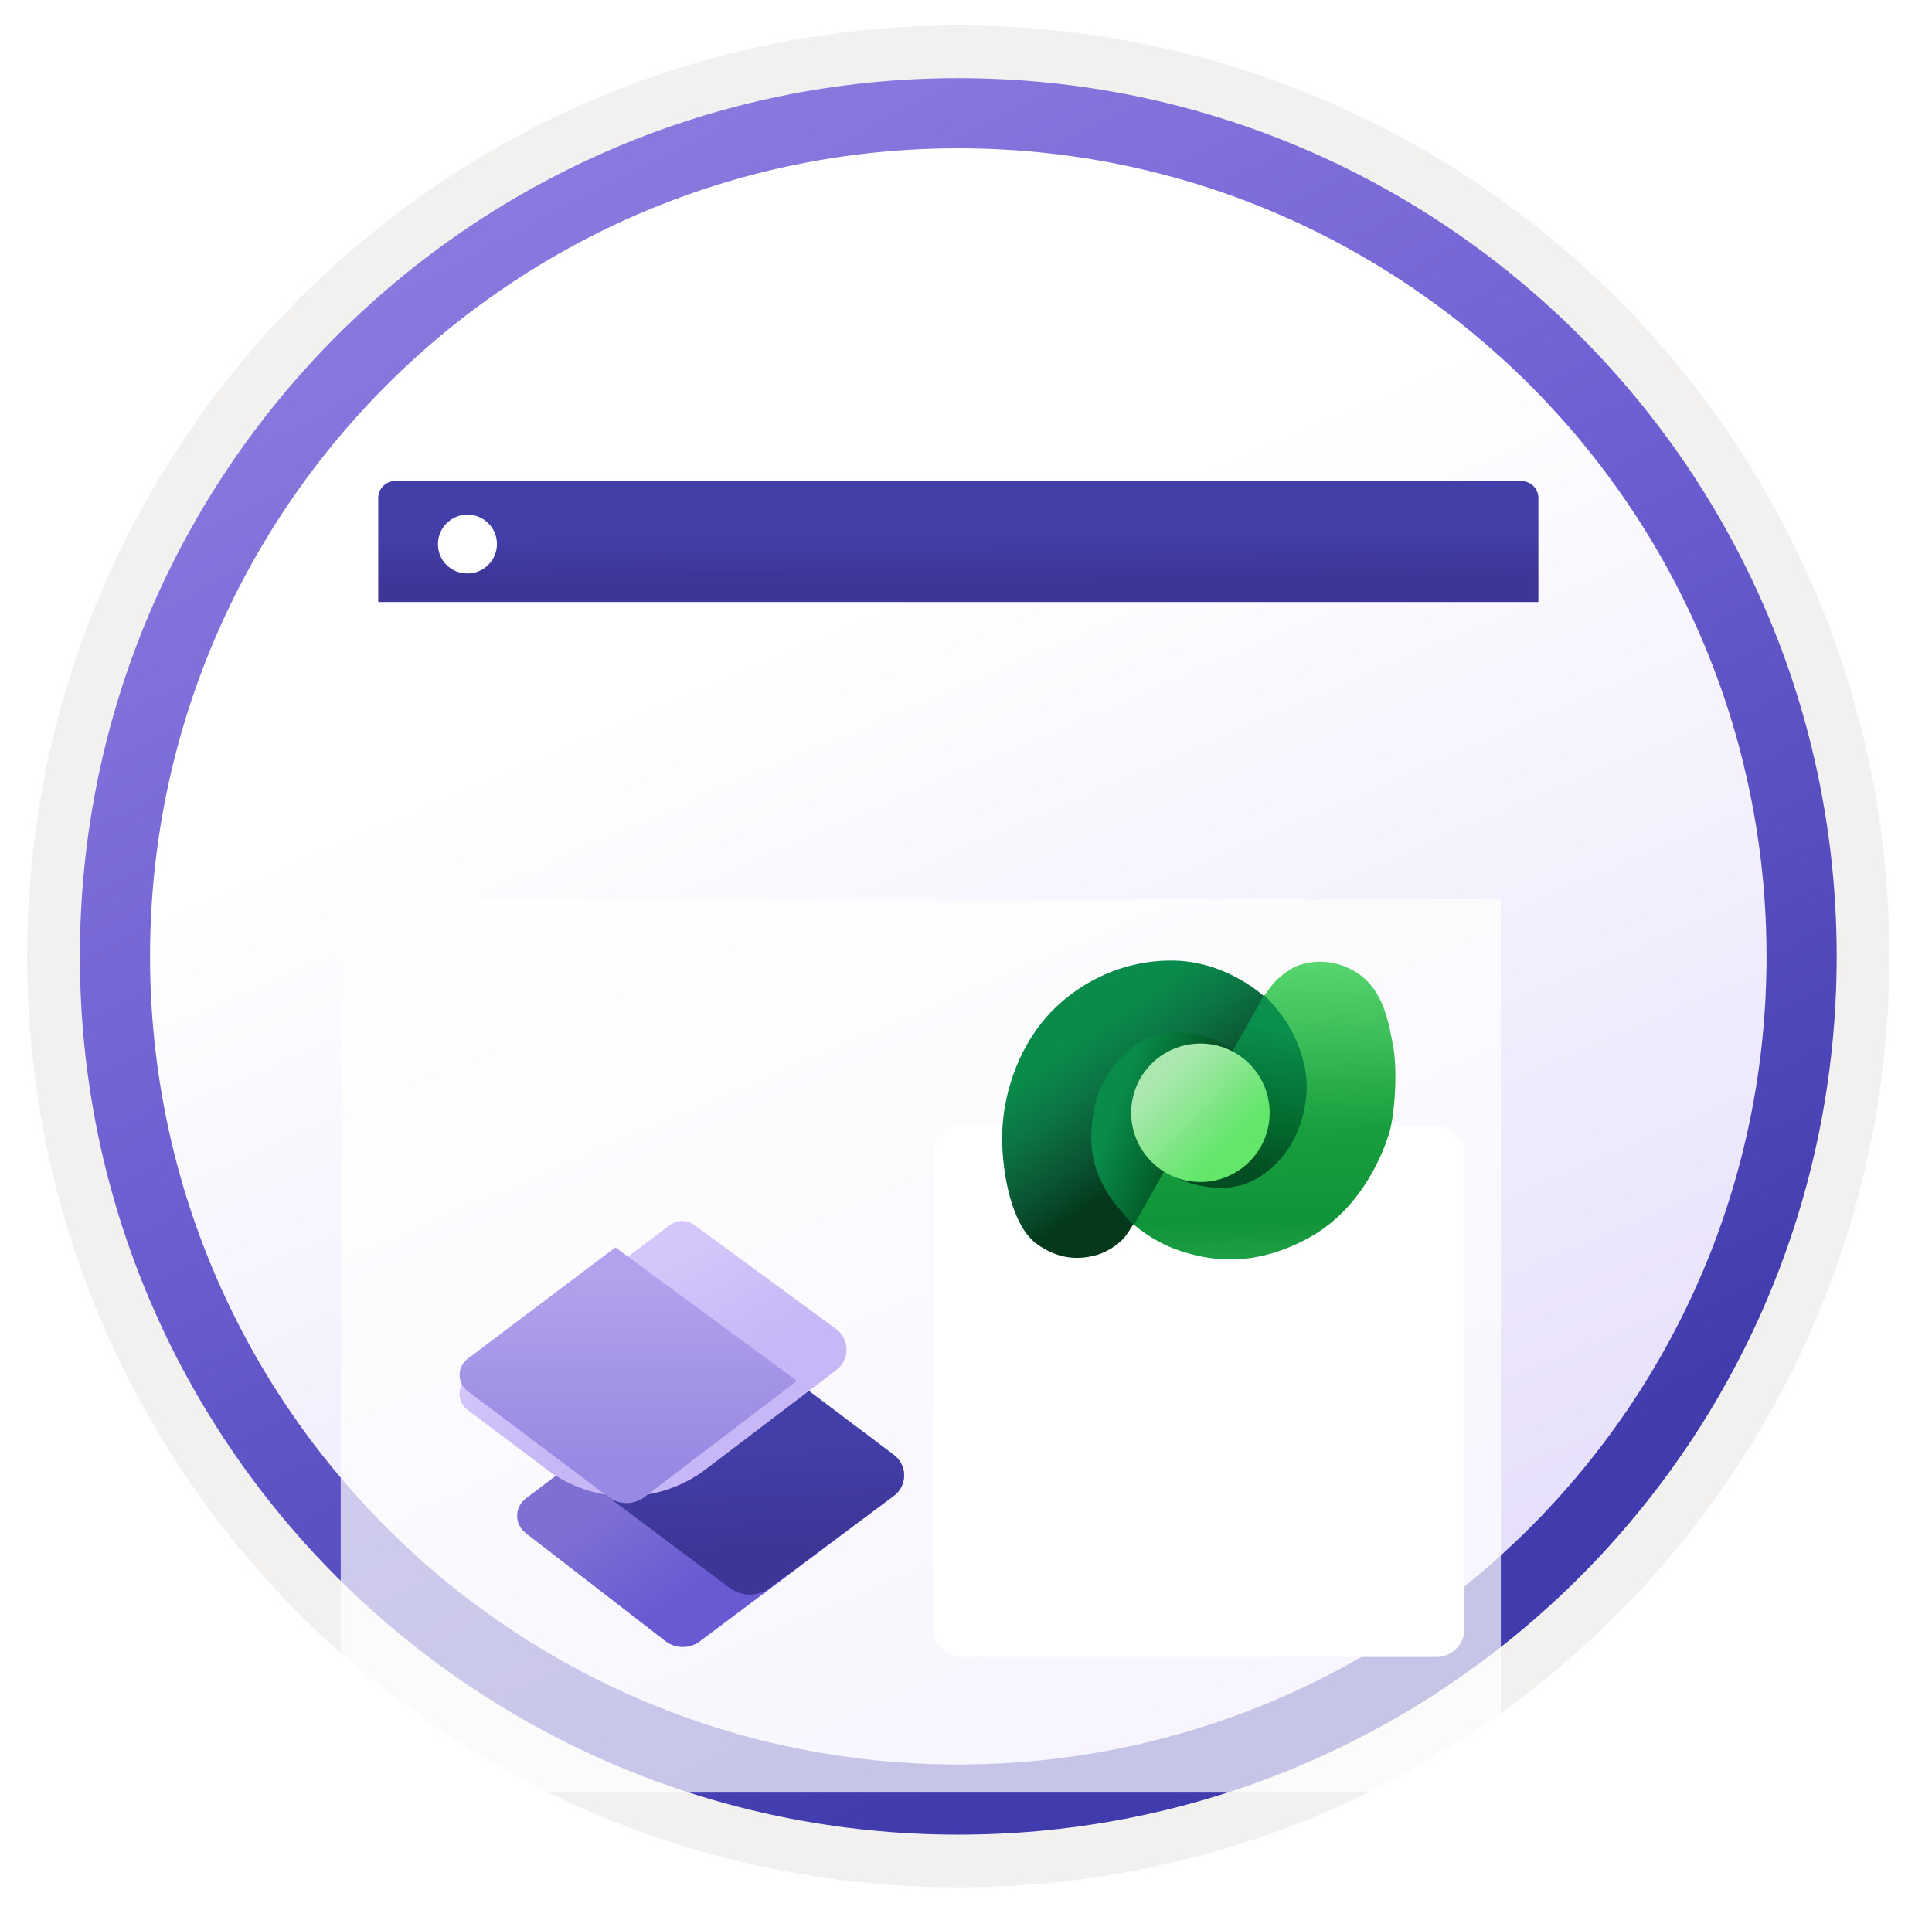
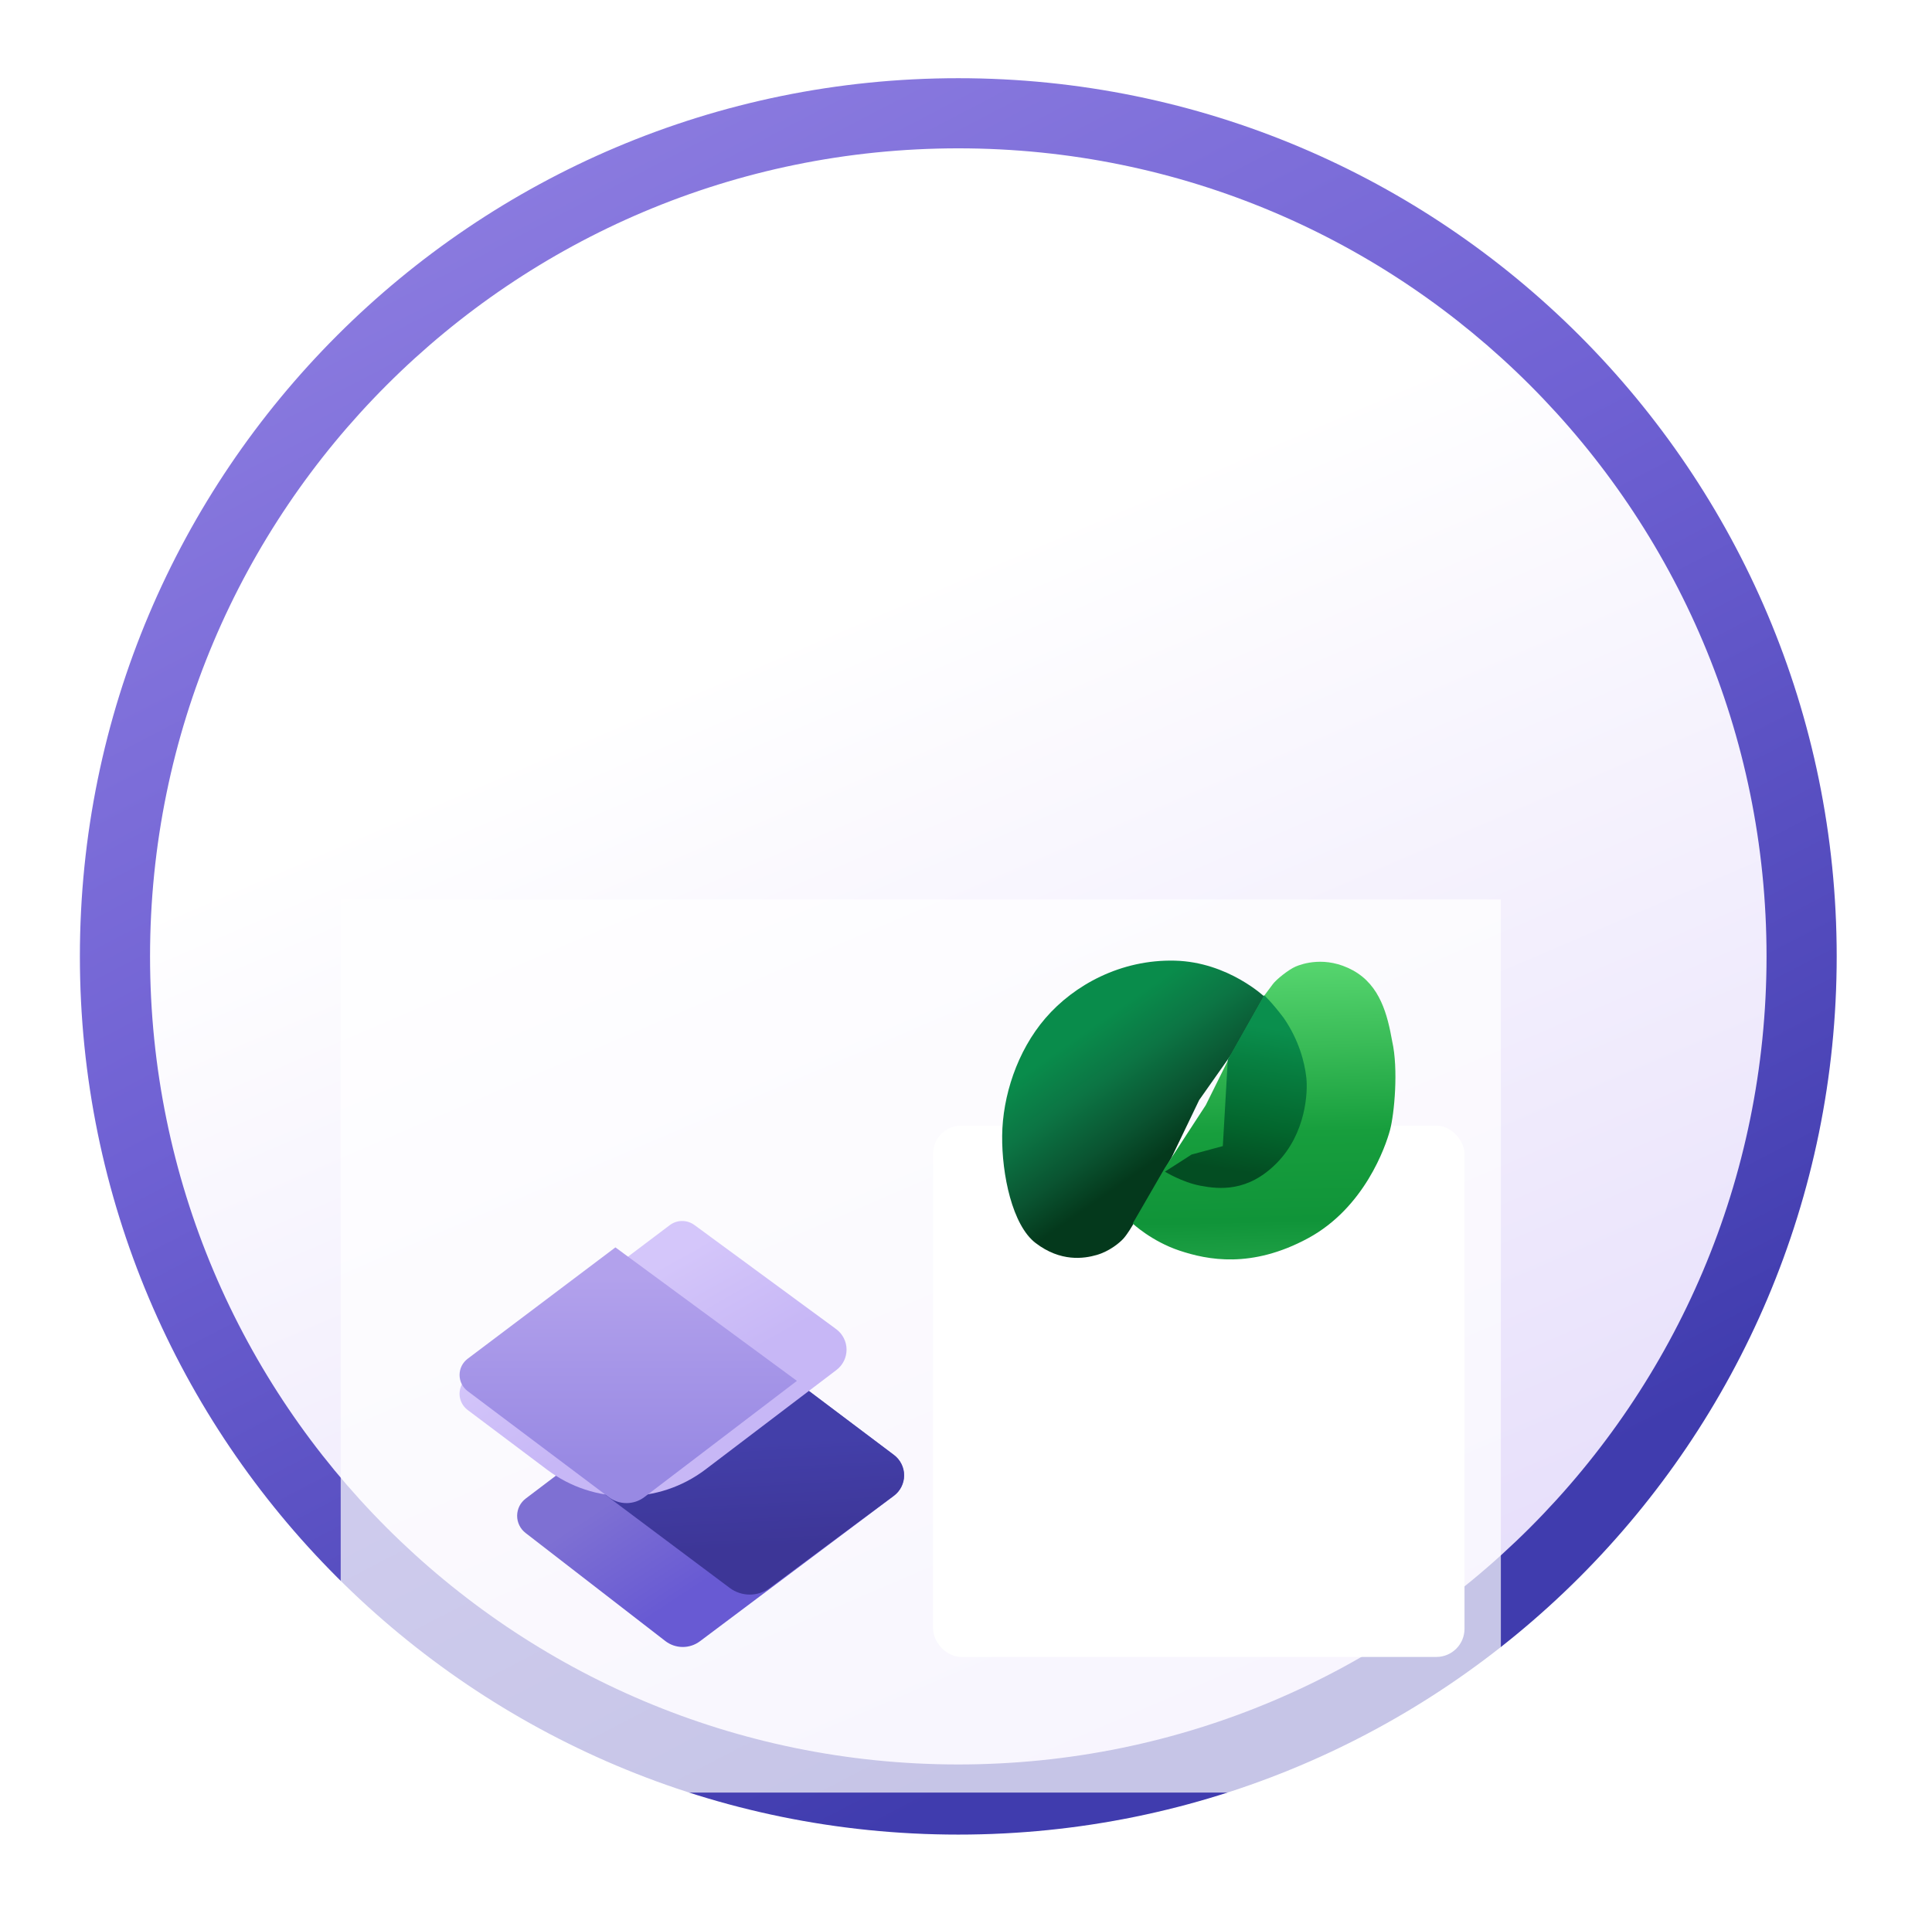
<svg xmlns="http://www.w3.org/2000/svg" width="103" height="102" viewBox="0 0 103 102" fill="none">
  <g clip-path="url(#clip0_1580_11843)">
    <path d="M51.089 97.81C25.239 97.81 4.279 76.86 4.279 51C4.279 25.14 25.239 4.19 51.089 4.19C76.939 4.19 97.899 25.15 97.899 51C97.899 76.85 76.939 97.81 51.089 97.81Z" fill="url(#paint0_linear_1580_11843)" />
-     <path fill-rule="evenodd" clip-rule="evenodd" d="M96.989 51C96.989 76.35 76.439 96.9 51.089 96.9C25.739 96.9 5.189 76.35 5.189 51C5.189 25.65 25.739 5.1 51.089 5.1C76.439 5.1 96.989 25.65 96.989 51ZM51.089 1.36C78.509 1.36 100.729 23.58 100.729 51C100.729 78.42 78.499 100.64 51.089 100.64C23.669 100.64 1.449 78.41 1.449 51C1.449 23.58 23.669 1.36 51.089 1.36Z" fill="#F2F1F0" />
    <path fill-rule="evenodd" clip-rule="evenodd" d="M94.179 51C94.179 74.8 74.889 94.09 51.089 94.09C27.289 94.09 7.999 74.8 7.999 51C7.999 27.2 27.289 7.91 51.089 7.91C74.889 7.91 94.179 27.2 94.179 51ZM51.089 4.17C76.949 4.17 97.919 25.14 97.919 51C97.919 76.86 76.949 97.83 51.089 97.83C25.229 97.83 4.259 76.86 4.259 51C4.259 25.14 25.219 4.17 51.089 4.17Z" fill="url(#paint1_linear_1580_11843)" />
    <g opacity="0.7" filter="url(#filter0_ddddd_1580_11843)">
      <path d="M21.343 74.589H80.835C81.484 74.589 82.015 74.058 82.015 73.41V26.962H20.164V73.41C20.164 74.058 20.694 74.589 21.343 74.589Z" fill="white" />
    </g>
-     <path d="M20.164 32.103H82.015V26.559C82.015 26.057 81.612 25.654 81.11 25.654H21.068C20.567 25.654 20.164 26.057 20.164 26.559V32.103Z" fill="url(#paint2_linear_1580_11843)" />
-     <path d="M24.921 30.579C25.786 30.579 26.494 29.881 26.494 29.007C26.494 28.132 25.776 27.444 24.921 27.444C24.056 27.444 23.349 28.142 23.349 29.017C23.349 29.891 24.037 30.579 24.921 30.579Z" fill="white" />
    <g filter="url(#filter1_ddddd_1580_11843)">
      <path d="M46.657 56.765L36.315 64.521C36.048 64.721 35.723 64.828 35.389 64.826C35.056 64.823 34.733 64.712 34.469 64.508L27.018 58.745C26.878 58.637 26.764 58.497 26.687 58.338C26.609 58.178 26.569 58.003 26.57 57.825C26.571 57.648 26.613 57.473 26.692 57.314C26.772 57.155 26.887 57.017 27.029 56.91L38.341 48.337L46.658 54.588C46.828 54.715 46.965 54.879 47.059 55.068C47.154 55.257 47.203 55.466 47.203 55.677C47.202 55.888 47.153 56.097 47.058 56.286C46.964 56.474 46.826 56.639 46.657 56.765V56.765Z" fill="url(#paint3_linear_1580_11843)" />
      <path d="M46.65 56.762L40.038 61.678C39.73 61.908 39.356 62.032 38.971 62.032C38.587 62.032 38.213 61.908 37.905 61.678L29.271 55.213L38.369 48.337L46.657 54.584C46.825 54.711 46.962 54.876 47.056 55.066C47.15 55.255 47.199 55.464 47.198 55.675C47.197 55.886 47.147 56.095 47.052 56.283C46.957 56.472 46.819 56.636 46.65 56.762V56.762Z" fill="url(#paint4_linear_1580_11843)" />
      <g filter="url(#filter2_d_1580_11843)">
        <path d="M43.593 49.055L36.616 54.356C34.124 56.249 30.677 56.258 28.175 54.377L23.93 51.186C23.797 51.085 23.689 50.955 23.614 50.806C23.539 50.656 23.5 50.491 23.5 50.324C23.5 50.157 23.539 49.992 23.614 49.843C23.689 49.693 23.797 49.563 23.93 49.462L34.706 41.332C34.895 41.189 35.125 41.111 35.361 41.11C35.598 41.108 35.829 41.183 36.02 41.323L43.578 46.875C43.748 47.001 43.887 47.164 43.983 47.353C44.08 47.542 44.131 47.75 44.132 47.962C44.133 48.173 44.085 48.383 43.992 48.572C43.898 48.762 43.761 48.928 43.593 49.055Z" fill="url(#paint5_linear_1580_11843)" />
      </g>
      <path d="M41.486 50.635L33.353 56.833C33.079 57.041 32.745 57.153 32.401 57.153C32.057 57.153 31.723 57.041 31.449 56.833L23.93 51.18C23.797 51.08 23.689 50.949 23.614 50.8C23.54 50.65 23.501 50.486 23.501 50.319C23.501 50.152 23.54 49.987 23.614 49.837C23.689 49.688 23.797 49.558 23.93 49.457L31.809 43.517L41.486 50.635Z" fill="url(#paint6_linear_1580_11843)" />
    </g>
    <g filter="url(#filter3_ddddd_1580_11843)">
      <rect x="49.745" y="39.026" width="28.331" height="28.331" rx="1.5" fill="white" />
    </g>
    <g filter="url(#filter4_ddddd_1580_11843)">
      <path d="M63.93 52.662L65.656 50.212L67.459 47.191C67.459 47.191 65.494 45.296 62.628 45.227C59.761 45.157 57.265 46.521 55.739 48.289C54.214 50.057 53.451 52.474 53.428 54.554C53.405 56.634 53.971 59.339 55.213 60.286C56.547 61.304 57.785 61.119 58.467 60.922C59.149 60.725 59.709 60.263 59.917 60.021C60.125 59.778 60.368 59.362 60.368 59.362L62.45 55.744L63.93 52.662Z" fill="url(#paint7_linear_1580_11843)" />
      <path d="M64.282 52.934L62.097 56.286L60.387 59.245C60.387 59.245 61.392 60.193 62.883 60.69C64.374 61.187 66.717 61.66 69.733 60.031C72.75 58.401 73.874 55.124 74.106 54.258C74.337 53.391 74.557 51.01 74.222 49.531C73.972 48.128 73.586 46.543 72.129 45.745C70.673 44.948 69.402 45.401 69.072 45.543C68.697 45.705 68.038 46.231 67.853 46.485C67.668 46.739 67.414 47.074 67.414 47.074L65.542 50.392L64.282 52.934Z" fill="url(#paint8_linear_1580_11843)" />
-       <path d="M65.298 52.293L65.806 49.989C65.806 49.989 64.72 49.303 63.618 49.122C63.007 49.022 61.384 48.918 60.135 50.043C58.887 51.168 58.363 52.339 58.209 54.019C58.055 55.698 58.53 56.681 58.903 57.378C59.301 58.114 59.858 58.657 60.074 58.934C60.289 59.212 60.459 59.32 60.459 59.32L62.524 55.637L65.298 52.293Z" fill="url(#paint9_linear_1580_11843)" />
      <path d="M63.527 55.566L62.106 56.478C62.106 56.478 63.019 57.045 64.001 57.23C64.984 57.415 66.532 57.588 68.081 56.005C69.63 54.422 69.734 52.225 69.641 51.439C69.549 50.653 69.256 49.469 68.439 48.284C67.823 47.466 67.399 47.071 67.399 47.071L65.458 50.503L65.192 55.115L63.527 55.566Z" fill="url(#paint10_linear_1580_11843)" />
-       <path d="M63.997 57.029C66.035 57.029 67.688 55.377 67.688 53.339C67.688 51.3 66.035 49.648 63.997 49.648C61.959 49.648 60.306 51.3 60.306 53.339C60.306 55.377 61.959 57.029 63.997 57.029Z" fill="url(#paint11_linear_1580_11843)" />
    </g>
  </g>
  <defs>
    <filter id="filter0_ddddd_1580_11843" x="15.164" y="26.962" width="69.851" height="62.627" filterUnits="userSpaceOnUse" color-interpolation-filters="sRGB">
      <feFlood flood-opacity="0" result="BackgroundImageFix" />
      <feColorMatrix in="SourceAlpha" type="matrix" values="0 0 0 0 0 0 0 0 0 0 0 0 0 0 0 0 0 0 127 0" result="hardAlpha" />
      <feOffset />
      <feColorMatrix type="matrix" values="0 0 0 0 0 0 0 0 0 0 0 0 0 0 0 0 0 0 0.1 0" />
      <feBlend mode="normal" in2="BackgroundImageFix" result="effect1_dropShadow_1580_11843" />
      <feColorMatrix in="SourceAlpha" type="matrix" values="0 0 0 0 0 0 0 0 0 0 0 0 0 0 0 0 0 0 127 0" result="hardAlpha" />
      <feOffset dy="1" />
      <feGaussianBlur stdDeviation="0.5" />
      <feColorMatrix type="matrix" values="0 0 0 0 0 0 0 0 0 0 0 0 0 0 0 0 0 0 0.1 0" />
      <feBlend mode="normal" in2="effect1_dropShadow_1580_11843" result="effect2_dropShadow_1580_11843" />
      <feColorMatrix in="SourceAlpha" type="matrix" values="0 0 0 0 0 0 0 0 0 0 0 0 0 0 0 0 0 0 127 0" result="hardAlpha" />
      <feOffset dy="3" />
      <feGaussianBlur stdDeviation="1.5" />
      <feColorMatrix type="matrix" values="0 0 0 0 0 0 0 0 0 0 0 0 0 0 0 0 0 0 0.09 0" />
      <feBlend mode="normal" in2="effect2_dropShadow_1580_11843" result="effect3_dropShadow_1580_11843" />
      <feColorMatrix in="SourceAlpha" type="matrix" values="0 0 0 0 0 0 0 0 0 0 0 0 0 0 0 0 0 0 127 0" result="hardAlpha" />
      <feOffset dx="-1" dy="6" />
      <feGaussianBlur stdDeviation="2" />
      <feColorMatrix type="matrix" values="0 0 0 0 0 0 0 0 0 0 0 0 0 0 0 0 0 0 0.05 0" />
      <feBlend mode="normal" in2="effect3_dropShadow_1580_11843" result="effect4_dropShadow_1580_11843" />
      <feColorMatrix in="SourceAlpha" type="matrix" values="0 0 0 0 0 0 0 0 0 0 0 0 0 0 0 0 0 0 127 0" result="hardAlpha" />
      <feOffset dx="-1" dy="11" />
      <feGaussianBlur stdDeviation="2" />
      <feColorMatrix type="matrix" values="0 0 0 0 0 0 0 0 0 0 0 0 0 0 0 0 0 0 0.01 0" />
      <feBlend mode="normal" in2="effect4_dropShadow_1580_11843" result="effect5_dropShadow_1580_11843" />
      <feBlend mode="normal" in="SourceGraphic" in2="effect5_dropShadow_1580_11843" result="shape" />
    </filter>
    <filter id="filter1_ddddd_1580_11843" x="19.5" y="40.11" width="33.702" height="41.716" filterUnits="userSpaceOnUse" color-interpolation-filters="sRGB">
      <feFlood flood-opacity="0" result="BackgroundImageFix" />
      <feColorMatrix in="SourceAlpha" type="matrix" values="0 0 0 0 0 0 0 0 0 0 0 0 0 0 0 0 0 0 127 0" result="hardAlpha" />
      <feOffset />
      <feColorMatrix type="matrix" values="0 0 0 0 0 0 0 0 0 0 0 0 0 0 0 0 0 0 0.1 0" />
      <feBlend mode="normal" in2="BackgroundImageFix" result="effect1_dropShadow_1580_11843" />
      <feColorMatrix in="SourceAlpha" type="matrix" values="0 0 0 0 0 0 0 0 0 0 0 0 0 0 0 0 0 0 127 0" result="hardAlpha" />
      <feOffset dy="1" />
      <feGaussianBlur stdDeviation="1" />
      <feColorMatrix type="matrix" values="0 0 0 0 0 0 0 0 0 0 0 0 0 0 0 0 0 0 0.1 0" />
      <feBlend mode="normal" in2="effect1_dropShadow_1580_11843" result="effect2_dropShadow_1580_11843" />
      <feColorMatrix in="SourceAlpha" type="matrix" values="0 0 0 0 0 0 0 0 0 0 0 0 0 0 0 0 0 0 127 0" result="hardAlpha" />
      <feOffset dy="3" />
      <feGaussianBlur stdDeviation="1.5" />
      <feColorMatrix type="matrix" values="0 0 0 0 0 0 0 0 0 0 0 0 0 0 0 0 0 0 0.09 0" />
      <feBlend mode="normal" in2="effect2_dropShadow_1580_11843" result="effect3_dropShadow_1580_11843" />
      <feColorMatrix in="SourceAlpha" type="matrix" values="0 0 0 0 0 0 0 0 0 0 0 0 0 0 0 0 0 0 127 0" result="hardAlpha" />
      <feOffset dy="7" />
      <feGaussianBlur stdDeviation="2" />
      <feColorMatrix type="matrix" values="0 0 0 0 0 0 0 0 0 0 0 0 0 0 0 0 0 0 0.05 0" />
      <feBlend mode="normal" in2="effect3_dropShadow_1580_11843" result="effect4_dropShadow_1580_11843" />
      <feColorMatrix in="SourceAlpha" type="matrix" values="0 0 0 0 0 0 0 0 0 0 0 0 0 0 0 0 0 0 127 0" result="hardAlpha" />
      <feOffset dx="1" dy="12" />
      <feGaussianBlur stdDeviation="2.5" />
      <feColorMatrix type="matrix" values="0 0 0 0 0 0 0 0 0 0 0 0 0 0 0 0 0 0 0.01 0" />
      <feBlend mode="normal" in2="effect4_dropShadow_1580_11843" result="effect5_dropShadow_1580_11843" />
      <feBlend mode="normal" in="SourceGraphic" in2="effect5_dropShadow_1580_11843" result="shape" />
    </filter>
    <filter id="filter2_d_1580_11843" x="19.5" y="38.11" width="28.631" height="22.672" filterUnits="userSpaceOnUse" color-interpolation-filters="sRGB">
      <feFlood flood-opacity="0" result="BackgroundImageFix" />
      <feColorMatrix in="SourceAlpha" type="matrix" values="0 0 0 0 0 0 0 0 0 0 0 0 0 0 0 0 0 0 127 0" result="hardAlpha" />
      <feOffset dy="1" />
      <feGaussianBlur stdDeviation="2" />
      <feComposite in2="hardAlpha" operator="out" />
      <feColorMatrix type="matrix" values="0 0 0 0 0 0 0 0 0 0 0 0 0 0 0 0 0 0 0.25 0" />
      <feBlend mode="normal" in2="BackgroundImageFix" result="effect1_dropShadow_1580_11843" />
      <feBlend mode="normal" in="SourceGraphic" in2="effect1_dropShadow_1580_11843" result="shape" />
    </filter>
    <filter id="filter3_ddddd_1580_11843" x="45.745" y="38.026" width="36.331" height="44.331" filterUnits="userSpaceOnUse" color-interpolation-filters="sRGB">
      <feFlood flood-opacity="0" result="BackgroundImageFix" />
      <feColorMatrix in="SourceAlpha" type="matrix" values="0 0 0 0 0 0 0 0 0 0 0 0 0 0 0 0 0 0 127 0" result="hardAlpha" />
      <feOffset />
      <feColorMatrix type="matrix" values="0 0 0 0 0 0 0 0 0 0 0 0 0 0 0 0 0 0 0.1 0" />
      <feBlend mode="normal" in2="BackgroundImageFix" result="effect1_dropShadow_1580_11843" />
      <feColorMatrix in="SourceAlpha" type="matrix" values="0 0 0 0 0 0 0 0 0 0 0 0 0 0 0 0 0 0 127 0" result="hardAlpha" />
      <feOffset dy="1" />
      <feGaussianBlur stdDeviation="1" />
      <feColorMatrix type="matrix" values="0 0 0 0 0 0 0 0 0 0 0 0 0 0 0 0 0 0 0.1 0" />
      <feBlend mode="normal" in2="effect1_dropShadow_1580_11843" result="effect2_dropShadow_1580_11843" />
      <feColorMatrix in="SourceAlpha" type="matrix" values="0 0 0 0 0 0 0 0 0 0 0 0 0 0 0 0 0 0 127 0" result="hardAlpha" />
      <feOffset dy="3" />
      <feGaussianBlur stdDeviation="1.5" />
      <feColorMatrix type="matrix" values="0 0 0 0 0 0 0 0 0 0 0 0 0 0 0 0 0 0 0.09 0" />
      <feBlend mode="normal" in2="effect2_dropShadow_1580_11843" result="effect3_dropShadow_1580_11843" />
      <feColorMatrix in="SourceAlpha" type="matrix" values="0 0 0 0 0 0 0 0 0 0 0 0 0 0 0 0 0 0 127 0" result="hardAlpha" />
      <feOffset dy="6" />
      <feGaussianBlur stdDeviation="2" />
      <feColorMatrix type="matrix" values="0 0 0 0 0 0 0 0 0 0 0 0 0 0 0 0 0 0 0.05 0" />
      <feBlend mode="normal" in2="effect3_dropShadow_1580_11843" result="effect4_dropShadow_1580_11843" />
      <feColorMatrix in="SourceAlpha" type="matrix" values="0 0 0 0 0 0 0 0 0 0 0 0 0 0 0 0 0 0 127 0" result="hardAlpha" />
      <feOffset dy="11" />
      <feGaussianBlur stdDeviation="2" />
      <feColorMatrix type="matrix" values="0 0 0 0 0 0 0 0 0 0 0 0 0 0 0 0 0 0 0.01 0" />
      <feBlend mode="normal" in2="effect4_dropShadow_1580_11843" result="effect5_dropShadow_1580_11843" />
      <feBlend mode="normal" in="SourceGraphic" in2="effect5_dropShadow_1580_11843" result="shape" />
    </filter>
    <filter id="filter4_ddddd_1580_11843" x="52.427" y="45.224" width="22.966" height="19.935" filterUnits="userSpaceOnUse" color-interpolation-filters="sRGB">
      <feFlood flood-opacity="0" result="BackgroundImageFix" />
      <feColorMatrix in="SourceAlpha" type="matrix" values="0 0 0 0 0 0 0 0 0 0 0 0 0 0 0 0 0 0 127 0" result="hardAlpha" />
      <feOffset />
      <feColorMatrix type="matrix" values="0 0 0 0 0 0 0 0 0 0 0 0 0 0 0 0 0 0 0.1 0" />
      <feBlend mode="normal" in2="BackgroundImageFix" result="effect1_dropShadow_1580_11843" />
      <feColorMatrix in="SourceAlpha" type="matrix" values="0 0 0 0 0 0 0 0 0 0 0 0 0 0 0 0 0 0 127 0" result="hardAlpha" />
      <feOffset />
      <feColorMatrix type="matrix" values="0 0 0 0 0 0 0 0 0 0 0 0 0 0 0 0 0 0 0.1 0" />
      <feBlend mode="normal" in2="effect1_dropShadow_1580_11843" result="effect2_dropShadow_1580_11843" />
      <feColorMatrix in="SourceAlpha" type="matrix" values="0 0 0 0 0 0 0 0 0 0 0 0 0 0 0 0 0 0 127 0" result="hardAlpha" />
      <feOffset dy="1" />
      <feGaussianBlur stdDeviation="0.5" />
      <feColorMatrix type="matrix" values="0 0 0 0 0 0 0 0 0 0 0 0 0 0 0 0 0 0 0.09 0" />
      <feBlend mode="normal" in2="effect2_dropShadow_1580_11843" result="effect3_dropShadow_1580_11843" />
      <feColorMatrix in="SourceAlpha" type="matrix" values="0 0 0 0 0 0 0 0 0 0 0 0 0 0 0 0 0 0 127 0" result="hardAlpha" />
      <feOffset dy="2" />
      <feGaussianBlur stdDeviation="0.5" />
      <feColorMatrix type="matrix" values="0 0 0 0 0 0 0 0 0 0 0 0 0 0 0 0 0 0 0.05 0" />
      <feBlend mode="normal" in2="effect3_dropShadow_1580_11843" result="effect4_dropShadow_1580_11843" />
      <feColorMatrix in="SourceAlpha" type="matrix" values="0 0 0 0 0 0 0 0 0 0 0 0 0 0 0 0 0 0 127 0" result="hardAlpha" />
      <feOffset dy="3" />
      <feGaussianBlur stdDeviation="0.5" />
      <feColorMatrix type="matrix" values="0 0 0 0 0 0 0 0 0 0 0 0 0 0 0 0 0 0 0.01 0" />
      <feBlend mode="normal" in2="effect4_dropShadow_1580_11843" result="effect5_dropShadow_1580_11843" />
      <feBlend mode="normal" in="SourceGraphic" in2="effect5_dropShadow_1580_11843" result="shape" />
    </filter>
    <linearGradient id="paint0_linear_1580_11843" x1="19.223" y1="12.89" x2="77.017" y2="147.529" gradientUnits="userSpaceOnUse">
      <stop offset="0.193" stop-color="white" />
      <stop offset="1" stop-color="#D0C1F7" />
    </linearGradient>
    <linearGradient id="paint1_linear_1580_11843" x1="3.651" y1="-1.963" x2="67.376" y2="120.319" gradientUnits="userSpaceOnUse">
      <stop stop-color="#9A89E6" />
      <stop offset="0.422" stop-color="#6F61D3" />
      <stop offset="0.786" stop-color="#403CAE" />
    </linearGradient>
    <linearGradient id="paint2_linear_1580_11843" x1="50.808" y1="28.305" x2="50.828" y2="30.96" gradientUnits="userSpaceOnUse">
      <stop stop-color="#433FA9" />
      <stop offset="1" stop-color="#3D3697" />
    </linearGradient>
    <linearGradient id="paint3_linear_1580_11843" x1="35.426" y1="54.502" x2="38.928" y2="59.828" gradientUnits="userSpaceOnUse">
      <stop stop-color="#7E70D3" />
      <stop offset="1" stop-color="#685AD3" />
    </linearGradient>
    <linearGradient id="paint4_linear_1580_11843" x1="38.153" y1="53.967" x2="38.471" y2="59.587" gradientUnits="userSpaceOnUse">
      <stop stop-color="#433FA9" />
      <stop offset="1" stop-color="#3D3697" />
    </linearGradient>
    <linearGradient id="paint5_linear_1580_11843" x1="31.493" y1="44.981" x2="34.776" y2="50.818" gradientUnits="userSpaceOnUse">
      <stop stop-color="#D4C6FA" />
      <stop offset="0.97" stop-color="#C7B7F6" />
    </linearGradient>
    <linearGradient id="paint6_linear_1580_11843" x1="32.494" y1="45.17" x2="32.494" y2="55.164" gradientUnits="userSpaceOnUse">
      <stop stop-color="#B2A1EC" />
      <stop offset="1" stop-color="#9889E3" />
    </linearGradient>
    <linearGradient id="paint7_linear_1580_11843" x1="56.728" y1="47.251" x2="62.38" y2="55.33" gradientUnits="userSpaceOnUse">
      <stop offset="0.21" stop-color="#098C4B" />
      <stop offset="0.48" stop-color="#0C7544" />
      <stop offset="0.78" stop-color="#0A5431" />
      <stop offset="1" stop-color="#04391C" />
    </linearGradient>
    <linearGradient id="paint8_linear_1580_11843" x1="67.157" y1="45.305" x2="67.573" y2="62.78" gradientUnits="userSpaceOnUse">
      <stop stop-color="#57D66F" />
      <stop offset="0.26" stop-color="#39BB57" />
      <stop offset="0.52" stop-color="#179E3D" />
      <stop offset="0.79" stop-color="#109439" />
      <stop offset="0.89" stop-color="#1C9E43" />
    </linearGradient>
    <linearGradient id="paint9_linear_1580_11843" x1="59.019" y1="53.092" x2="63.249" y2="54.618" gradientUnits="userSpaceOnUse">
      <stop offset="0.08" stop-color="#098C4B" />
      <stop offset="0.76" stop-color="#04632D" />
      <stop offset="0.94" stop-color="#045327" />
    </linearGradient>
    <linearGradient id="paint10_linear_1580_11843" x1="66.853" y1="48.449" x2="65.57" y2="56.39" gradientUnits="userSpaceOnUse">
      <stop offset="0.03" stop-color="#0A8F4D" />
      <stop offset="0.26" stop-color="#078041" />
      <stop offset="0.69" stop-color="#03662D" />
      <stop offset="1" stop-color="#034D22" />
    </linearGradient>
    <linearGradient id="paint11_linear_1580_11843" x1="61.33" y1="50.689" x2="66.426" y2="55.752" gradientUnits="userSpaceOnUse">
      <stop offset="0.14" stop-color="#ABE8AF" />
      <stop offset="0.43" stop-color="#8FE794" />
      <stop offset="0.63" stop-color="#78E67F" />
      <stop offset="0.84" stop-color="#63E76B" />
    </linearGradient>
    <clipPath id="clip0_1580_11843">
      <rect width="102" height="102" fill="white" transform="translate(0.089)" />
    </clipPath>
  </defs>
</svg>